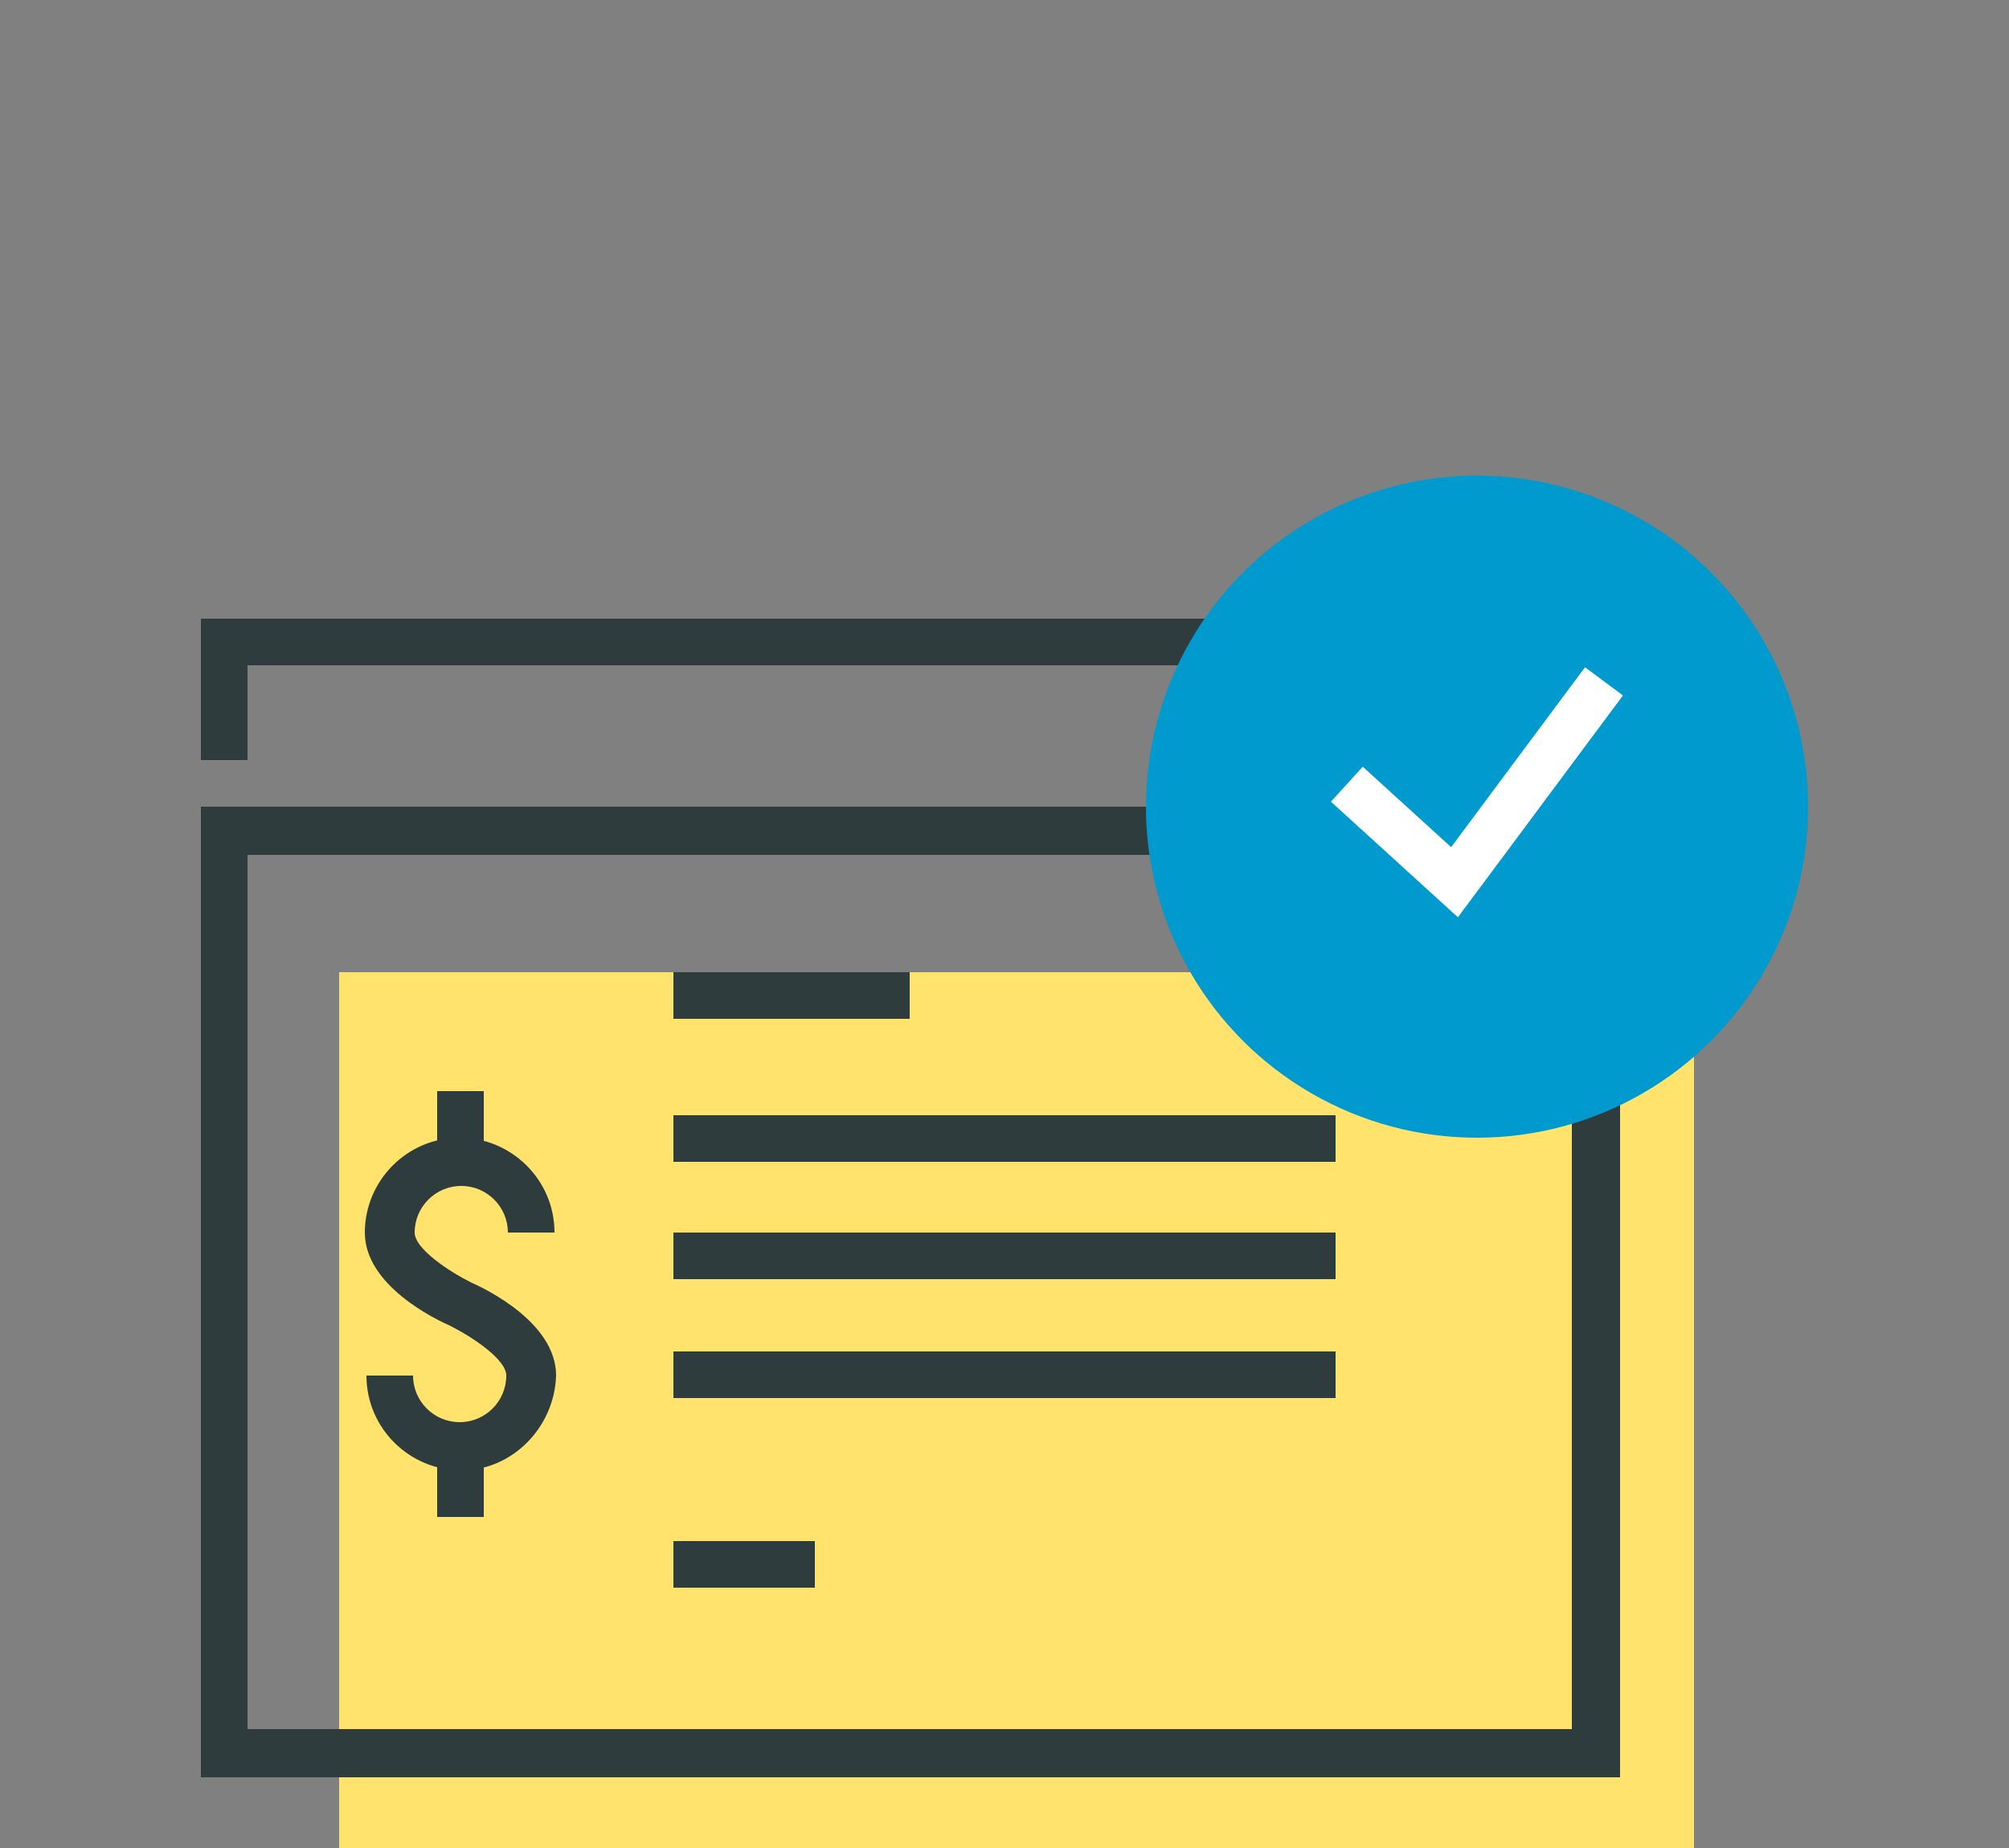
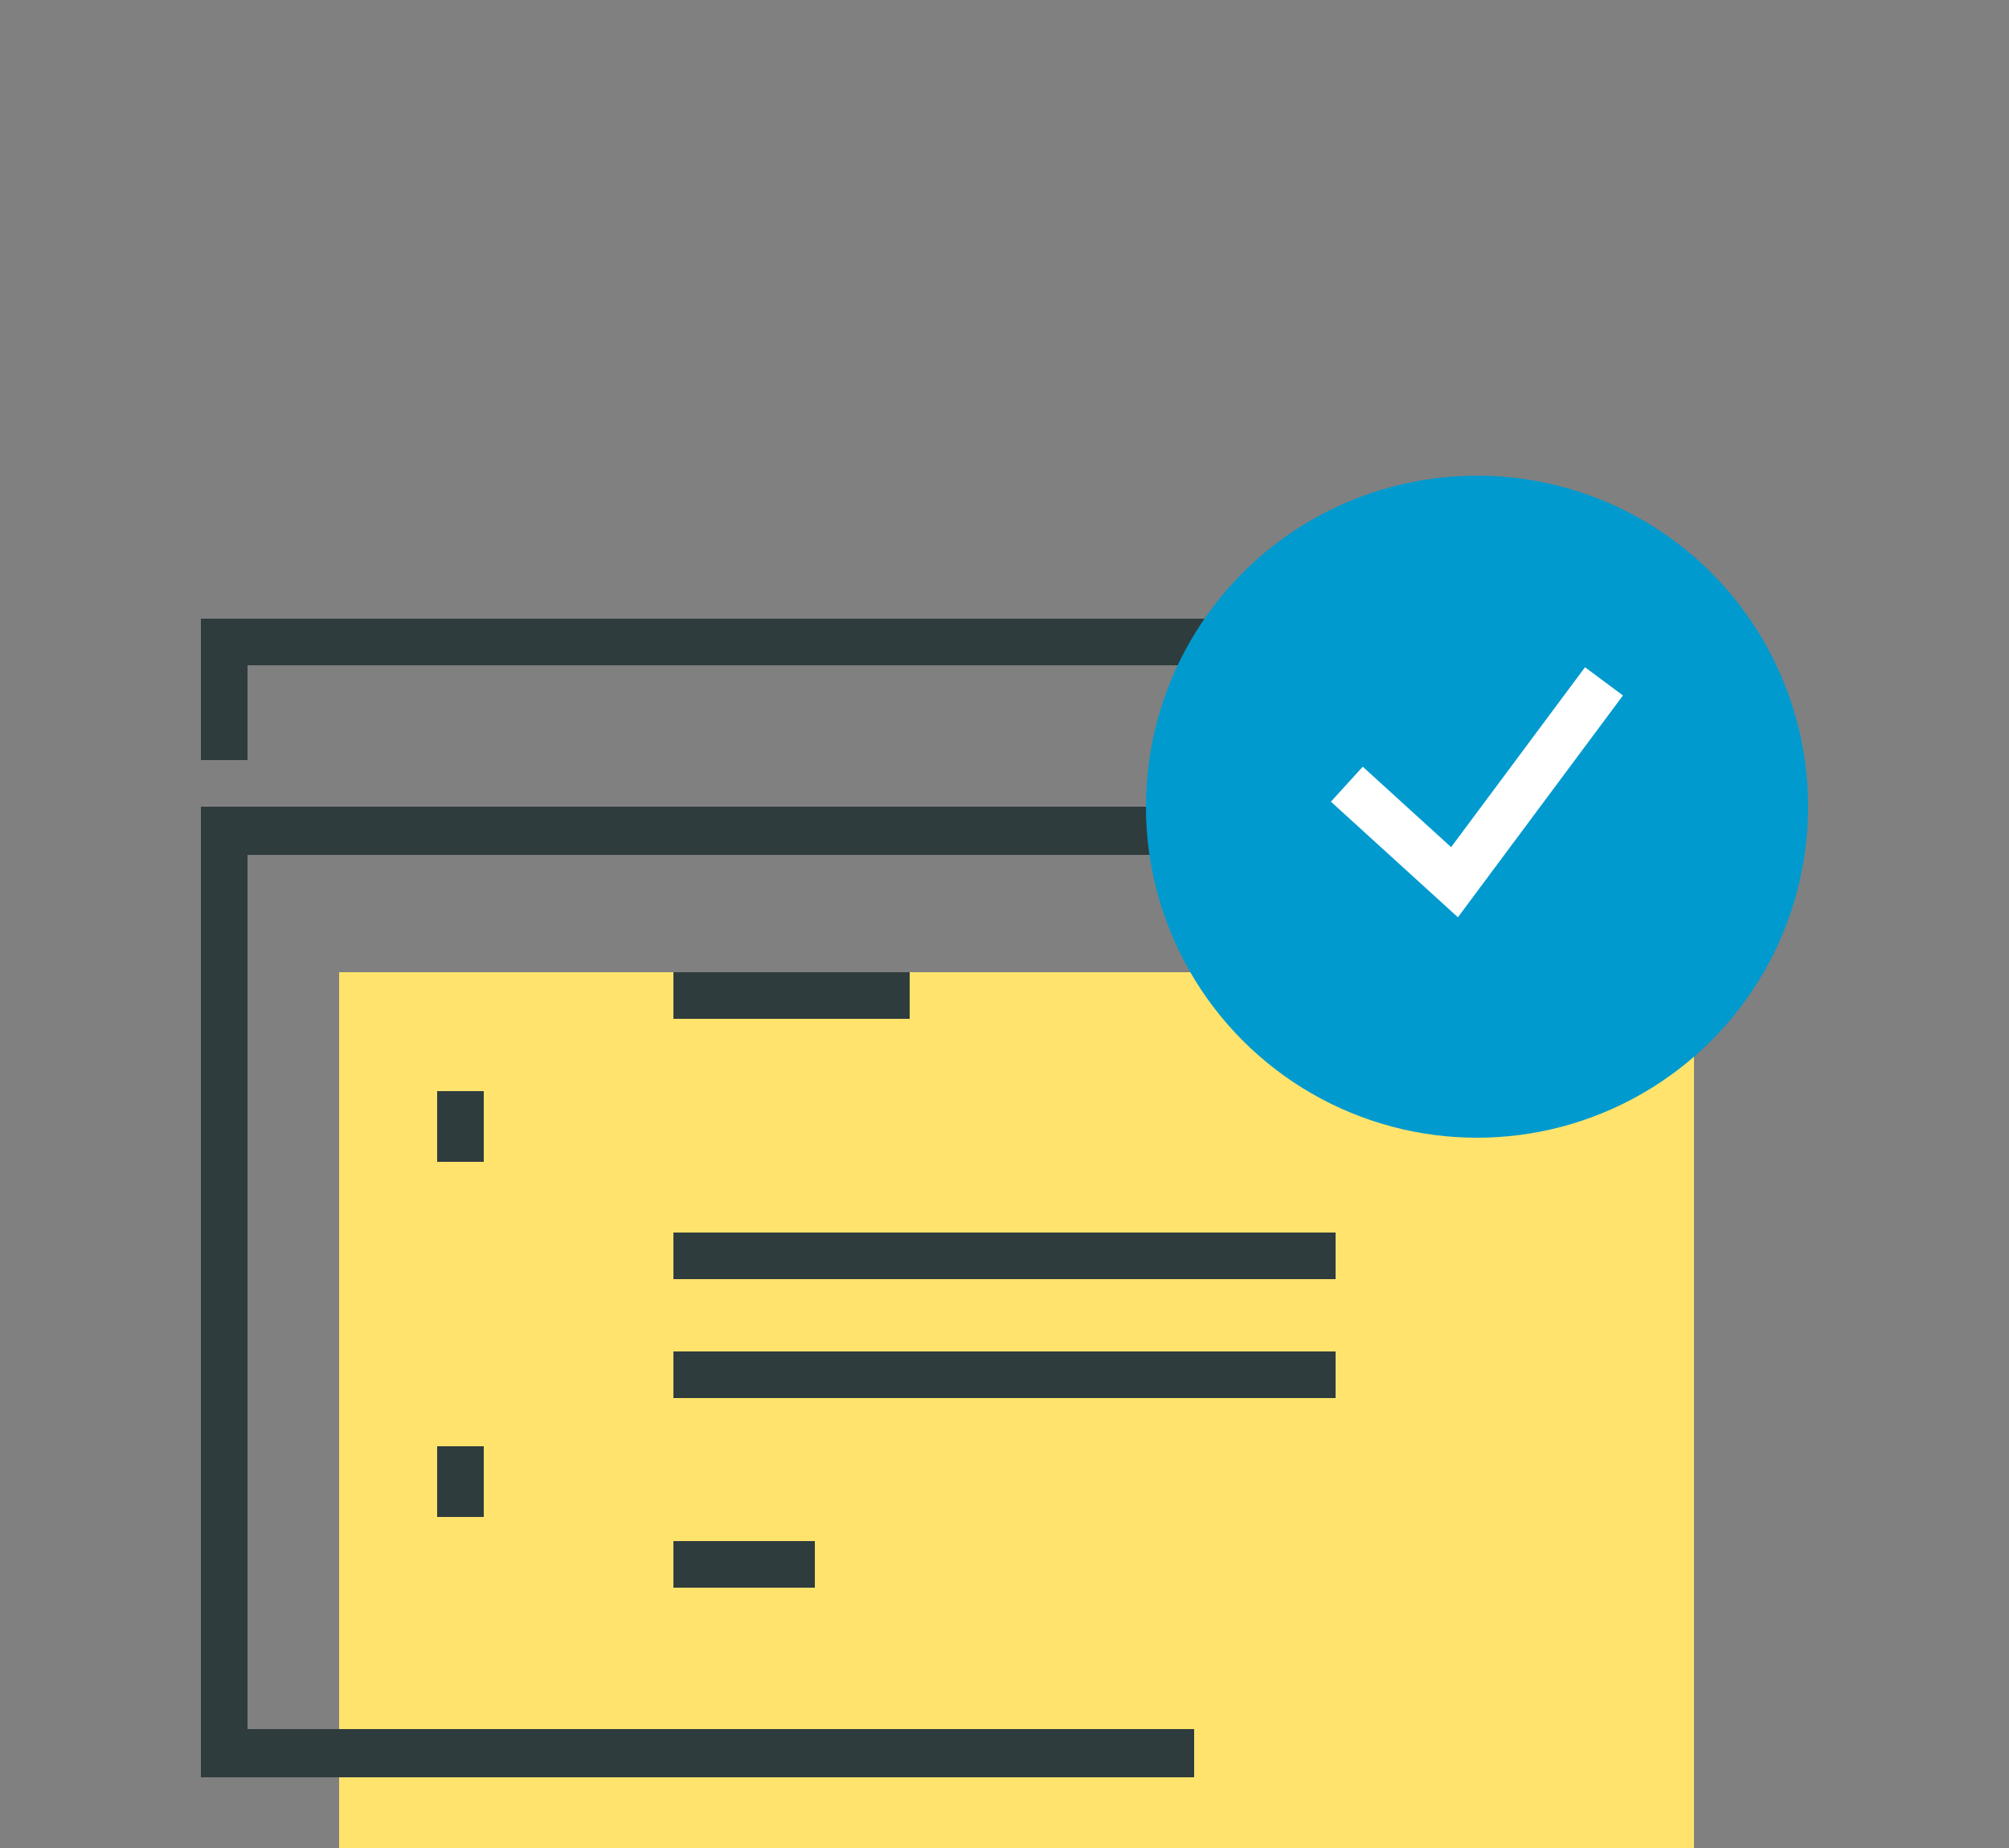
<svg xmlns="http://www.w3.org/2000/svg" version="1.1" id="icons" x="0px" y="0px" viewBox="-244 90.8 125 115" style="enable-background:new -244 90.8 125 115;" xml:space="preserve">
  <rect x="-244" y="90.8" width="125" height="115" fill="#808080" stroke="none" />
  <style type="text/css">
	.st0{fill:#FFE36D;}
	.st1{fill:#2F3C3E;}
	.st2{fill:#009ACF;}
	.st3{fill:none;stroke:#FFFFFF;stroke-width:2.943;stroke-miterlimit:10;}
</style>
  <g>
    <rect x="-222.9" y="151.3" class="st0" width="84.3" height="54.5" />
    <g>
      <g>
        <g>
          <polygon class="st1" points="-169.7,201.4 -231.5,201.4 -231.5,141 -165.3,141 -165.3,144 -228.6,144 -228.6,198.4       -169.7,198.4     " />
        </g>
        <g>
-           <polygon class="st1" points="-143.2,201.4 -173.6,201.4 -173.6,198.4 -146.2,198.4 -146.2,144 -168.6,144 -168.6,141       -143.2,141     " />
-         </g>
+           </g>
        <g>
          <g>
            <g>
-               <path class="st1" d="M-215.3,182.3c-3.2,0-5.9-2.6-5.9-5.9h2.9c0,1.6,1.3,2.9,2.9,2.9c1.6,0,2.9-1.3,2.9-2.9        c0-1-2.1-2.4-3.5-3.1c-0.9-0.4-5.3-2.5-5.3-5.8c0-3.2,2.6-5.9,5.9-5.9c3.2,0,5.9,2.6,5.9,5.9h-2.9c0-1.6-1.3-2.9-2.9-2.9        c-1.6,0-2.9,1.3-2.9,2.9c0,1,2.1,2.4,3.5,3.1c0.9,0.4,5.3,2.5,5.3,5.8C-209.5,179.6-212.1,182.3-215.3,182.3z" />
-             </g>
+               </g>
          </g>
          <g>
            <rect x="-216.8" y="158.7" class="st1" width="2.9" height="4.4" />
          </g>
          <g>
            <rect x="-216.8" y="180.8" class="st1" width="2.9" height="4.4" />
          </g>
        </g>
        <g>
          <rect x="-202.1" y="151.3" class="st1" width="14.7" height="2.9" />
        </g>
        <g>
-           <rect x="-202.1" y="160.2" class="st1" width="41.2" height="2.9" />
-         </g>
+           </g>
        <g>
          <rect x="-202.1" y="167.5" class="st1" width="41.2" height="2.9" />
        </g>
        <g>
          <rect x="-202.1" y="174.9" class="st1" width="41.2" height="2.9" />
        </g>
        <g>
          <rect x="-202.1" y="186.7" class="st1" width="8.8" height="2.9" />
        </g>
        <g>
          <polygon class="st1" points="-228.6,138.1 -231.5,138.1 -231.5,129.3 -165.3,129.3 -165.3,132.2 -228.6,132.2     " />
        </g>
        <g>
          <polygon class="st1" points="-143.2,138.1 -146.2,138.1 -146.2,132.2 -168.6,132.2 -168.6,129.3 -143.2,129.3     " />
        </g>
      </g>
    </g>
    <g>
      <g>
        <circle class="st2" cx="-152.1" cy="141" r="20.6" />
      </g>
      <g>
        <polyline class="st3" points="-160.2,139.6 -153.5,145.7 -144.2,133.2    " />
      </g>
    </g>
  </g>
</svg>